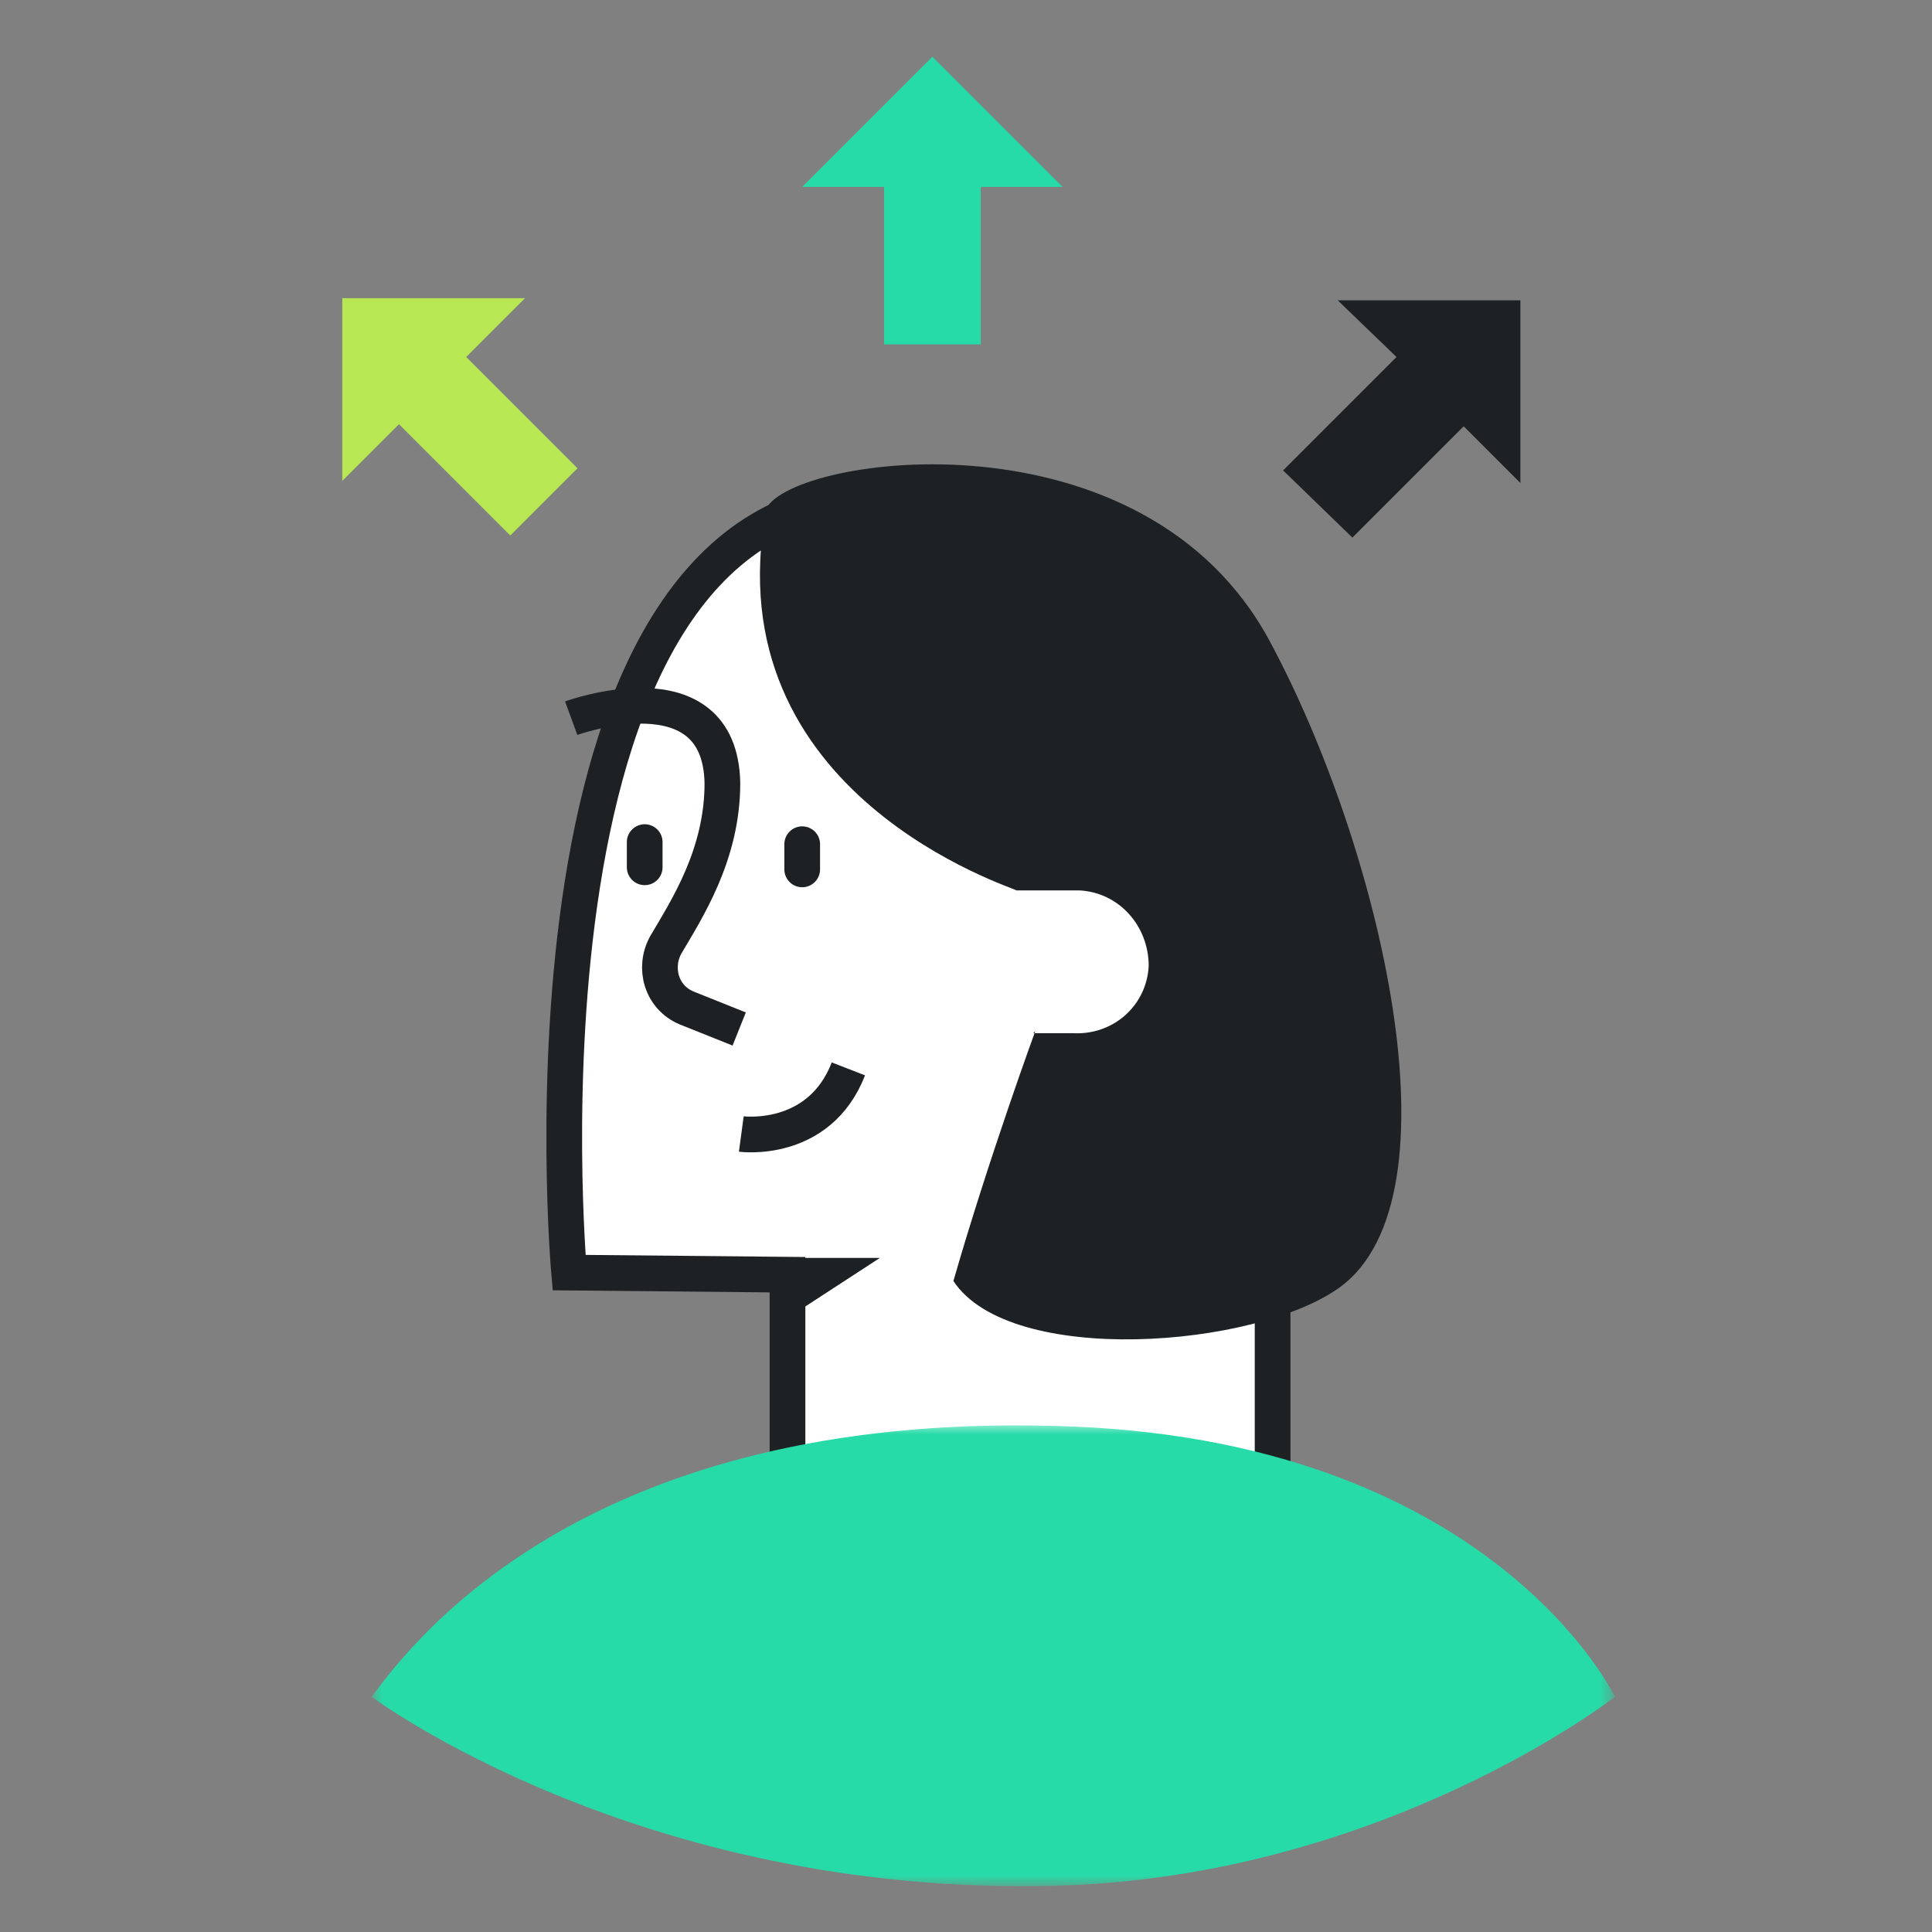
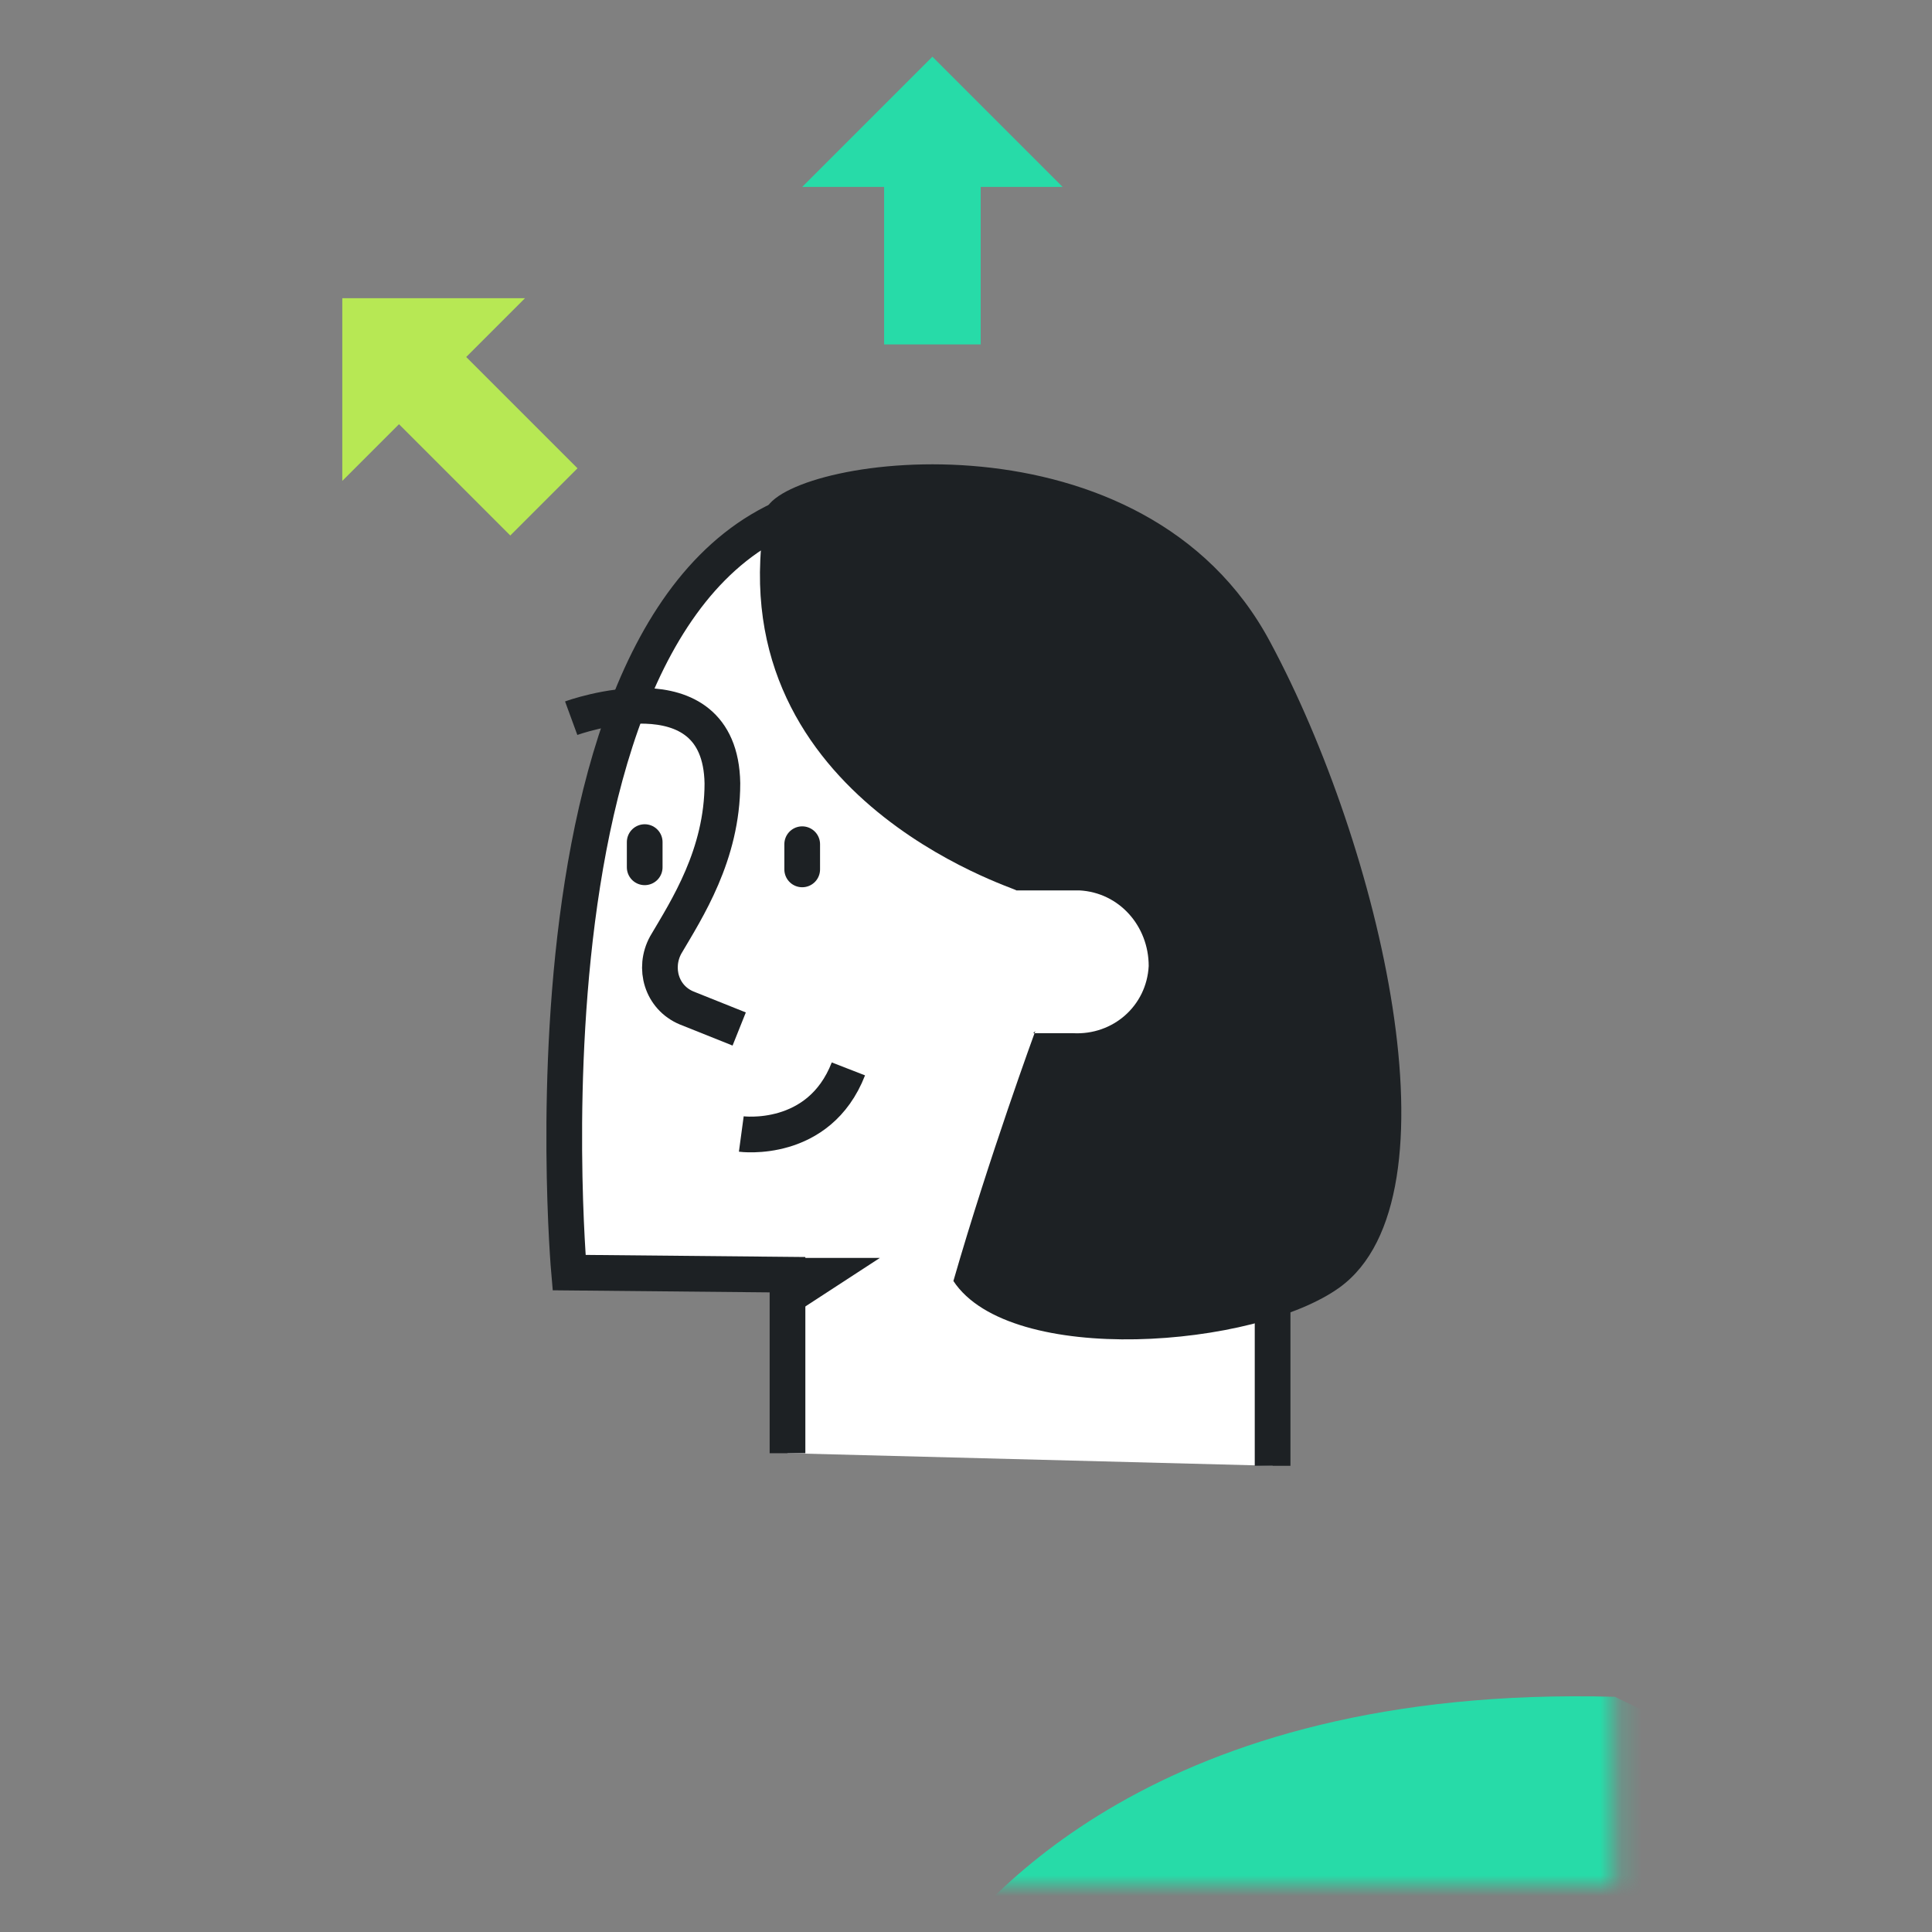
<svg xmlns="http://www.w3.org/2000/svg" id="Ebene_1" data-name="Ebene 1" version="1.1" viewBox="0 0 92 92">
  <rect x="0" y="0" width="92" height="92" fill="#808080" stroke="none" />
  <defs>
    <style>
      .cls-1 {
        fill: #b7e854;
      }

      .cls-1, .cls-2, .cls-3, .cls-4 {
        fill-rule: evenodd;
        stroke-width: 0px;
      }

      .cls-5, .cls-6 {
        fill: none;
        stroke: #1d2124;
        stroke-width: 1.7px;
      }

      .cls-7 {
        mask: url(#mask);
      }

      .cls-6 {
        stroke-linecap: round;
      }

      .cls-2 {
        fill: #1d2124;
      }

      .cls-3 {
        fill: #27dba8;
      }

      .cls-4 {
        fill: #fff;
      }
    </style>
    <mask id="mask" x="17.7" y="67.8" width="59.2" height="22" maskUnits="userSpaceOnUse">
      <g id="mask-2">
        <polygon id="path-1" class="cls-4" points="17.7 67.8 76.9 67.8 76.9 89.8 17.7 89.8 17.7 67.8" />
      </g>
    </mask>
  </defs>
  <g id="Spot-Illustrations-_-General-_-92-_-Hard-Skills" data-name="Spot-Illustrations-/-General-/-92-/-Hard-Skills">
    <g id="Hard-Skills">
      <path id="Fill-1" class="cls-4" d="M37.5,69.2v-8.5c0,0-10.4-.1-10.4-.1,0,0-3.3-37.1,15-36.9,19.3.2,18.5,19,18.5,21.5,0,2.4,0,24.6,0,24.6" />
      <path id="Stroke-3" class="cls-5" d="M37.5,69.2v-8.5c0,0-10.4-.1-10.4-.1,0,0-3.3-37.1,15-36.9,19.3.2,18.5,19,18.5,21.5,0,2.4,0,24.6,0,24.6" />
      <line id="Stroke-5" class="cls-6" x1="38.2" y1="40.2" x2="38.2" y2="41.4" />
      <polygon id="Fill-7" class="cls-2" points="38.1 59.9 41.9 59.9 37.6 62.7 38.1 59.9" />
      <line id="Stroke-9" class="cls-6" x1="30.7" y1="40.1" x2="30.7" y2="41.3" />
      <path id="Stroke-11" class="cls-5" d="M27.2,34.2s7.1-2.6,7.2,3.1c0,3.4-1.7,6-2.7,7.7-.6,1.1-.2,2.5,1,3l2.5,1" />
      <path id="Stroke-13" class="cls-5" d="M35.3,54s3.7.5,5.1-3.1" />
      <path id="Fill-15" class="cls-2" d="M49.2,49.2h1.9c1.9.1,3.5-1.3,3.6-3.2,0-1.9-1.4-3.5-3.3-3.6h-3c0-.1-14.5-4.5-11.9-18.2,1.3-2.5,18-4.9,24,6.4,5.2,9.7,9.2,26.4,3.3,30.7-4,2.9-15.7,3.8-18.4-.3,1.7-5.9,3.9-11.9,3.9-11.9" />
      <g id="Group-19">
        <g class="cls-7">
-           <path id="Fill-17" class="cls-3" d="M76.9,80.8s-5.9-12.4-26.7-12.9c-22-.6-30.3,9.9-32.5,12.9,0,0,12.7,9.5,32.5,9,15.7-.4,26.7-9,26.7-9" />
+           <path id="Fill-17" class="cls-3" d="M76.9,80.8c-22-.6-30.3,9.9-32.5,12.9,0,0,12.7,9.5,32.5,9,15.7-.4,26.7-9,26.7-9" />
        </g>
      </g>
      <path id="Combined-Shape" class="cls-1" d="M24.9,14.3l-2.7,2.7,5.3,5.3-3.2,3.2-5.3-5.3-2.7,2.7v-8.7h8.7Z" />
-       <polygon id="Fill-24" class="cls-2" points="72.4 14.3 63.7 14.3 66.5 17 61.1 22.4 64.4 25.6 69.7 20.3 72.4 23 72.4 14.3" />
      <path id="Combined-Shape-2" data-name="Combined-Shape" class="cls-3" d="M44.4,2.7l6.2,6.2h-3.9s0,7.5,0,7.5h-4.6v-7.5s-3.9,0-3.9,0l6.2-6.2Z" />
    </g>
  </g>
</svg>